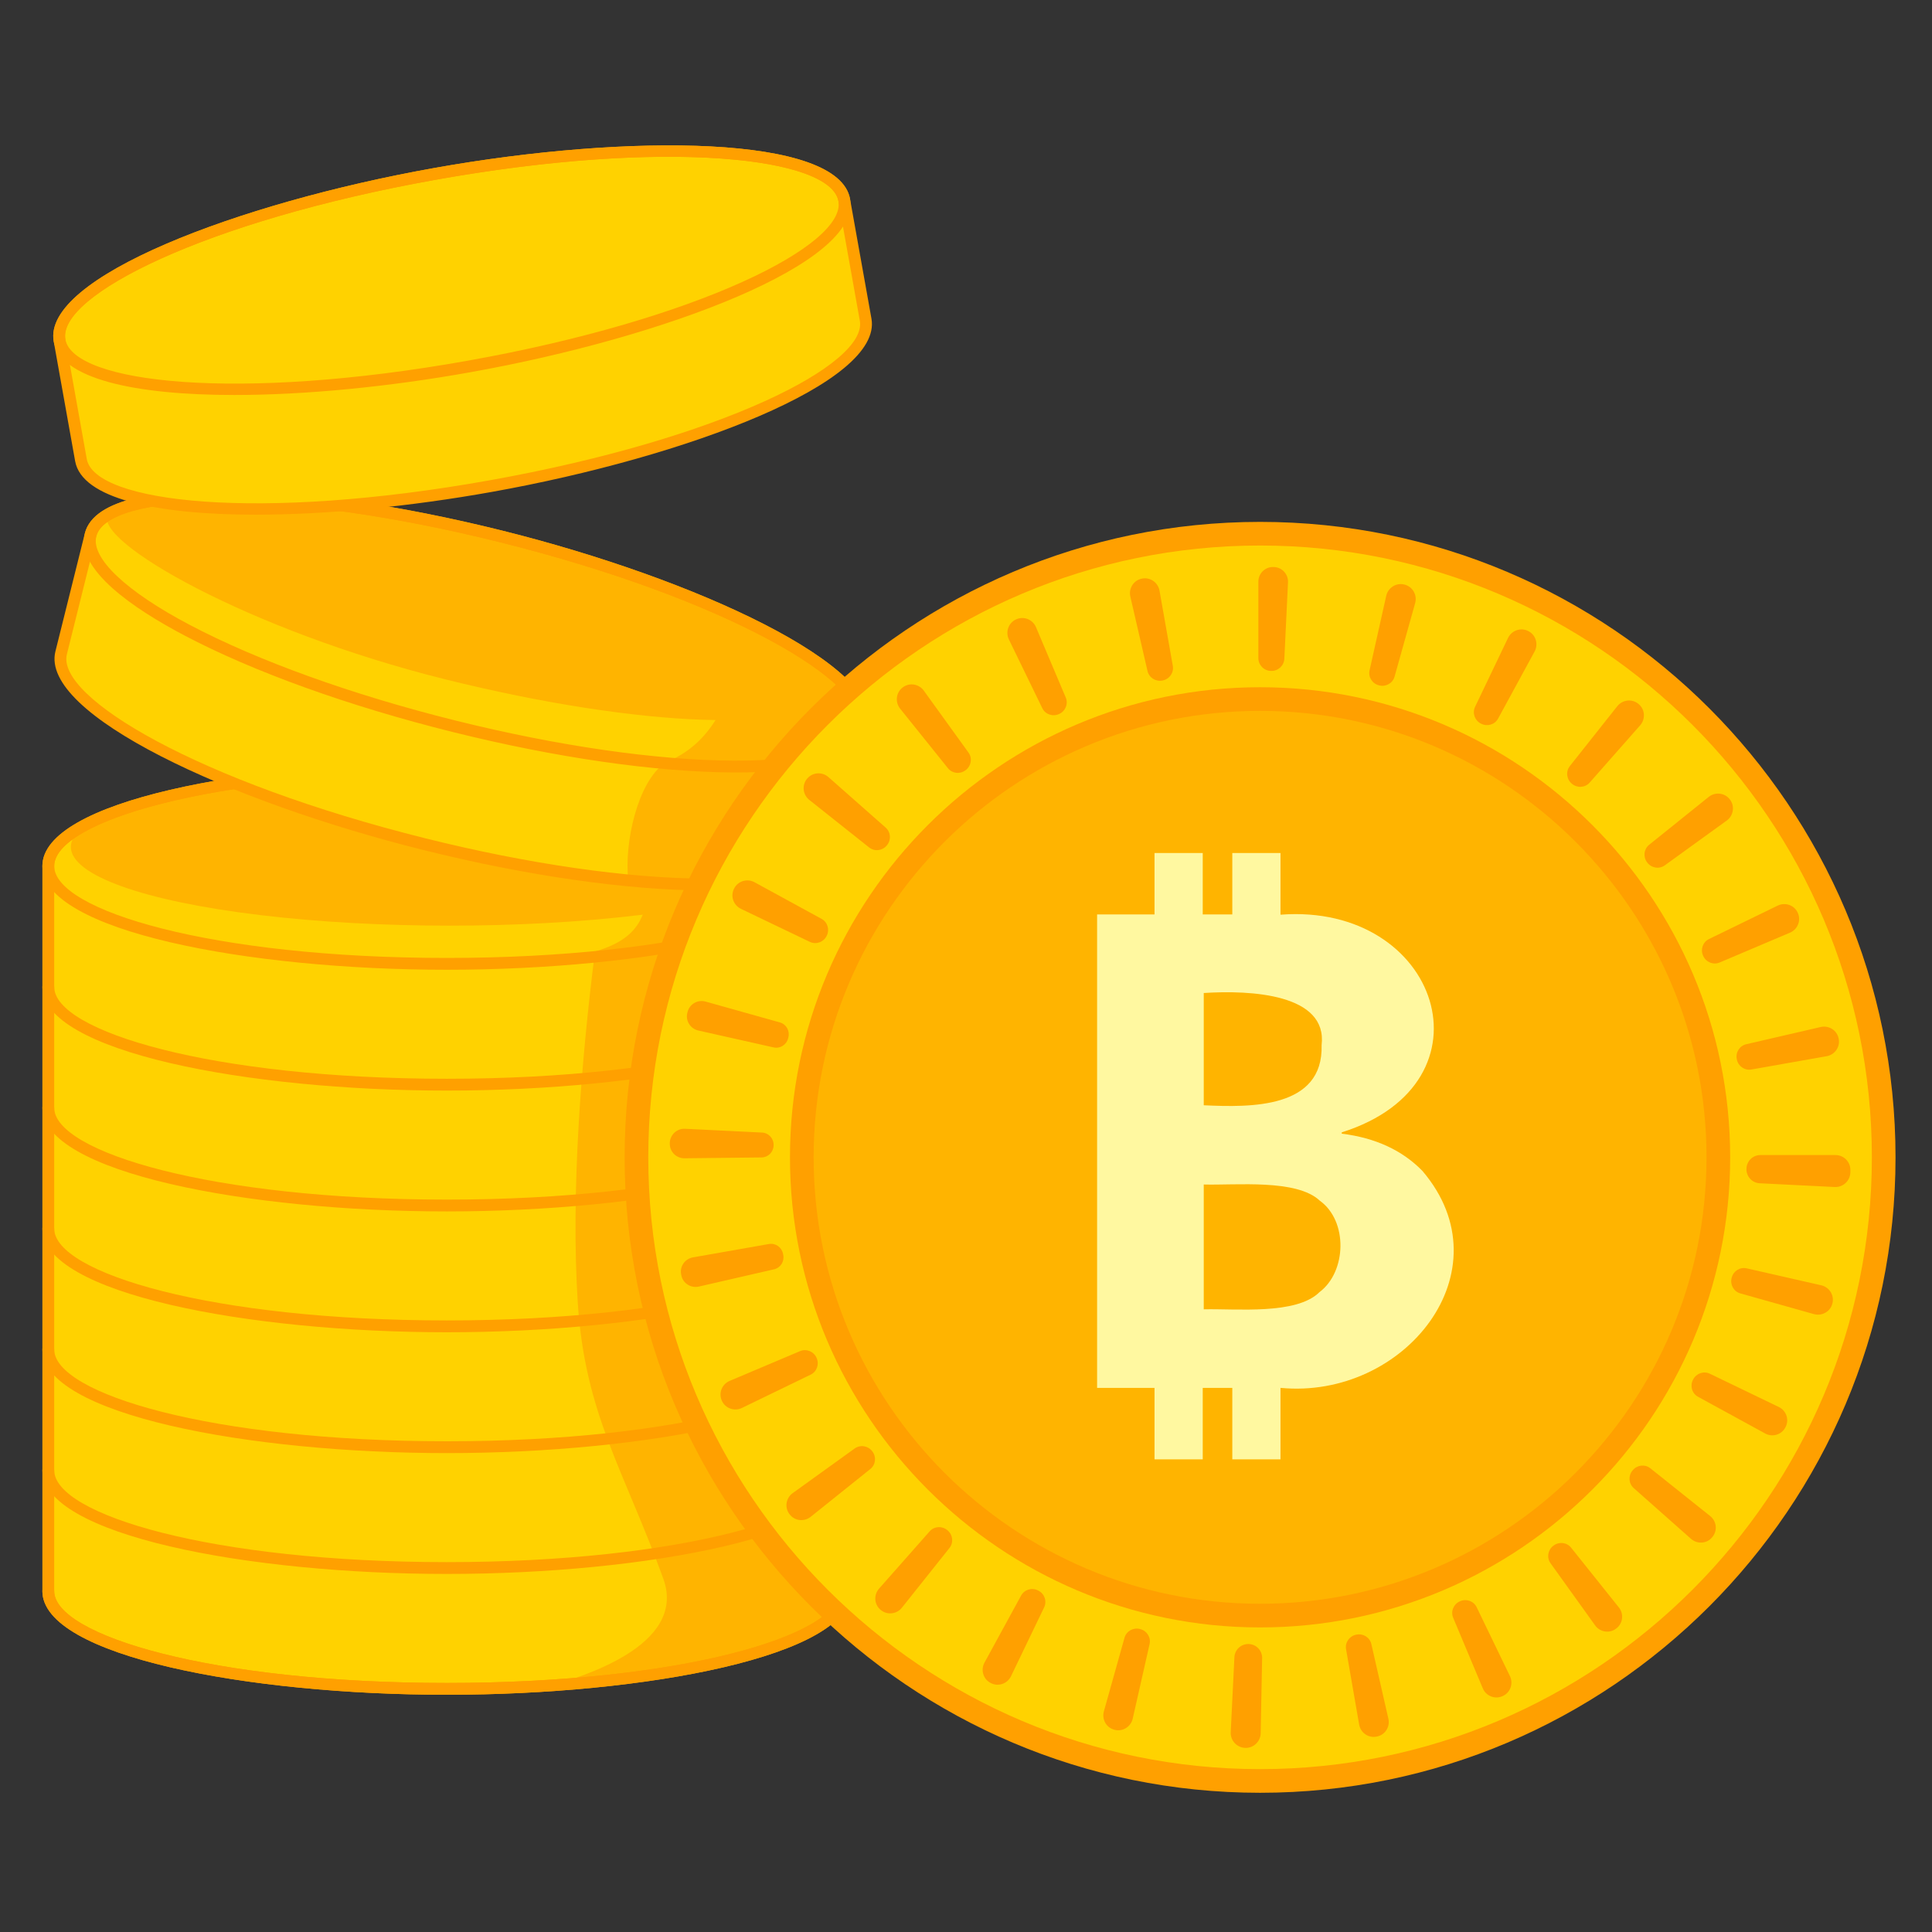
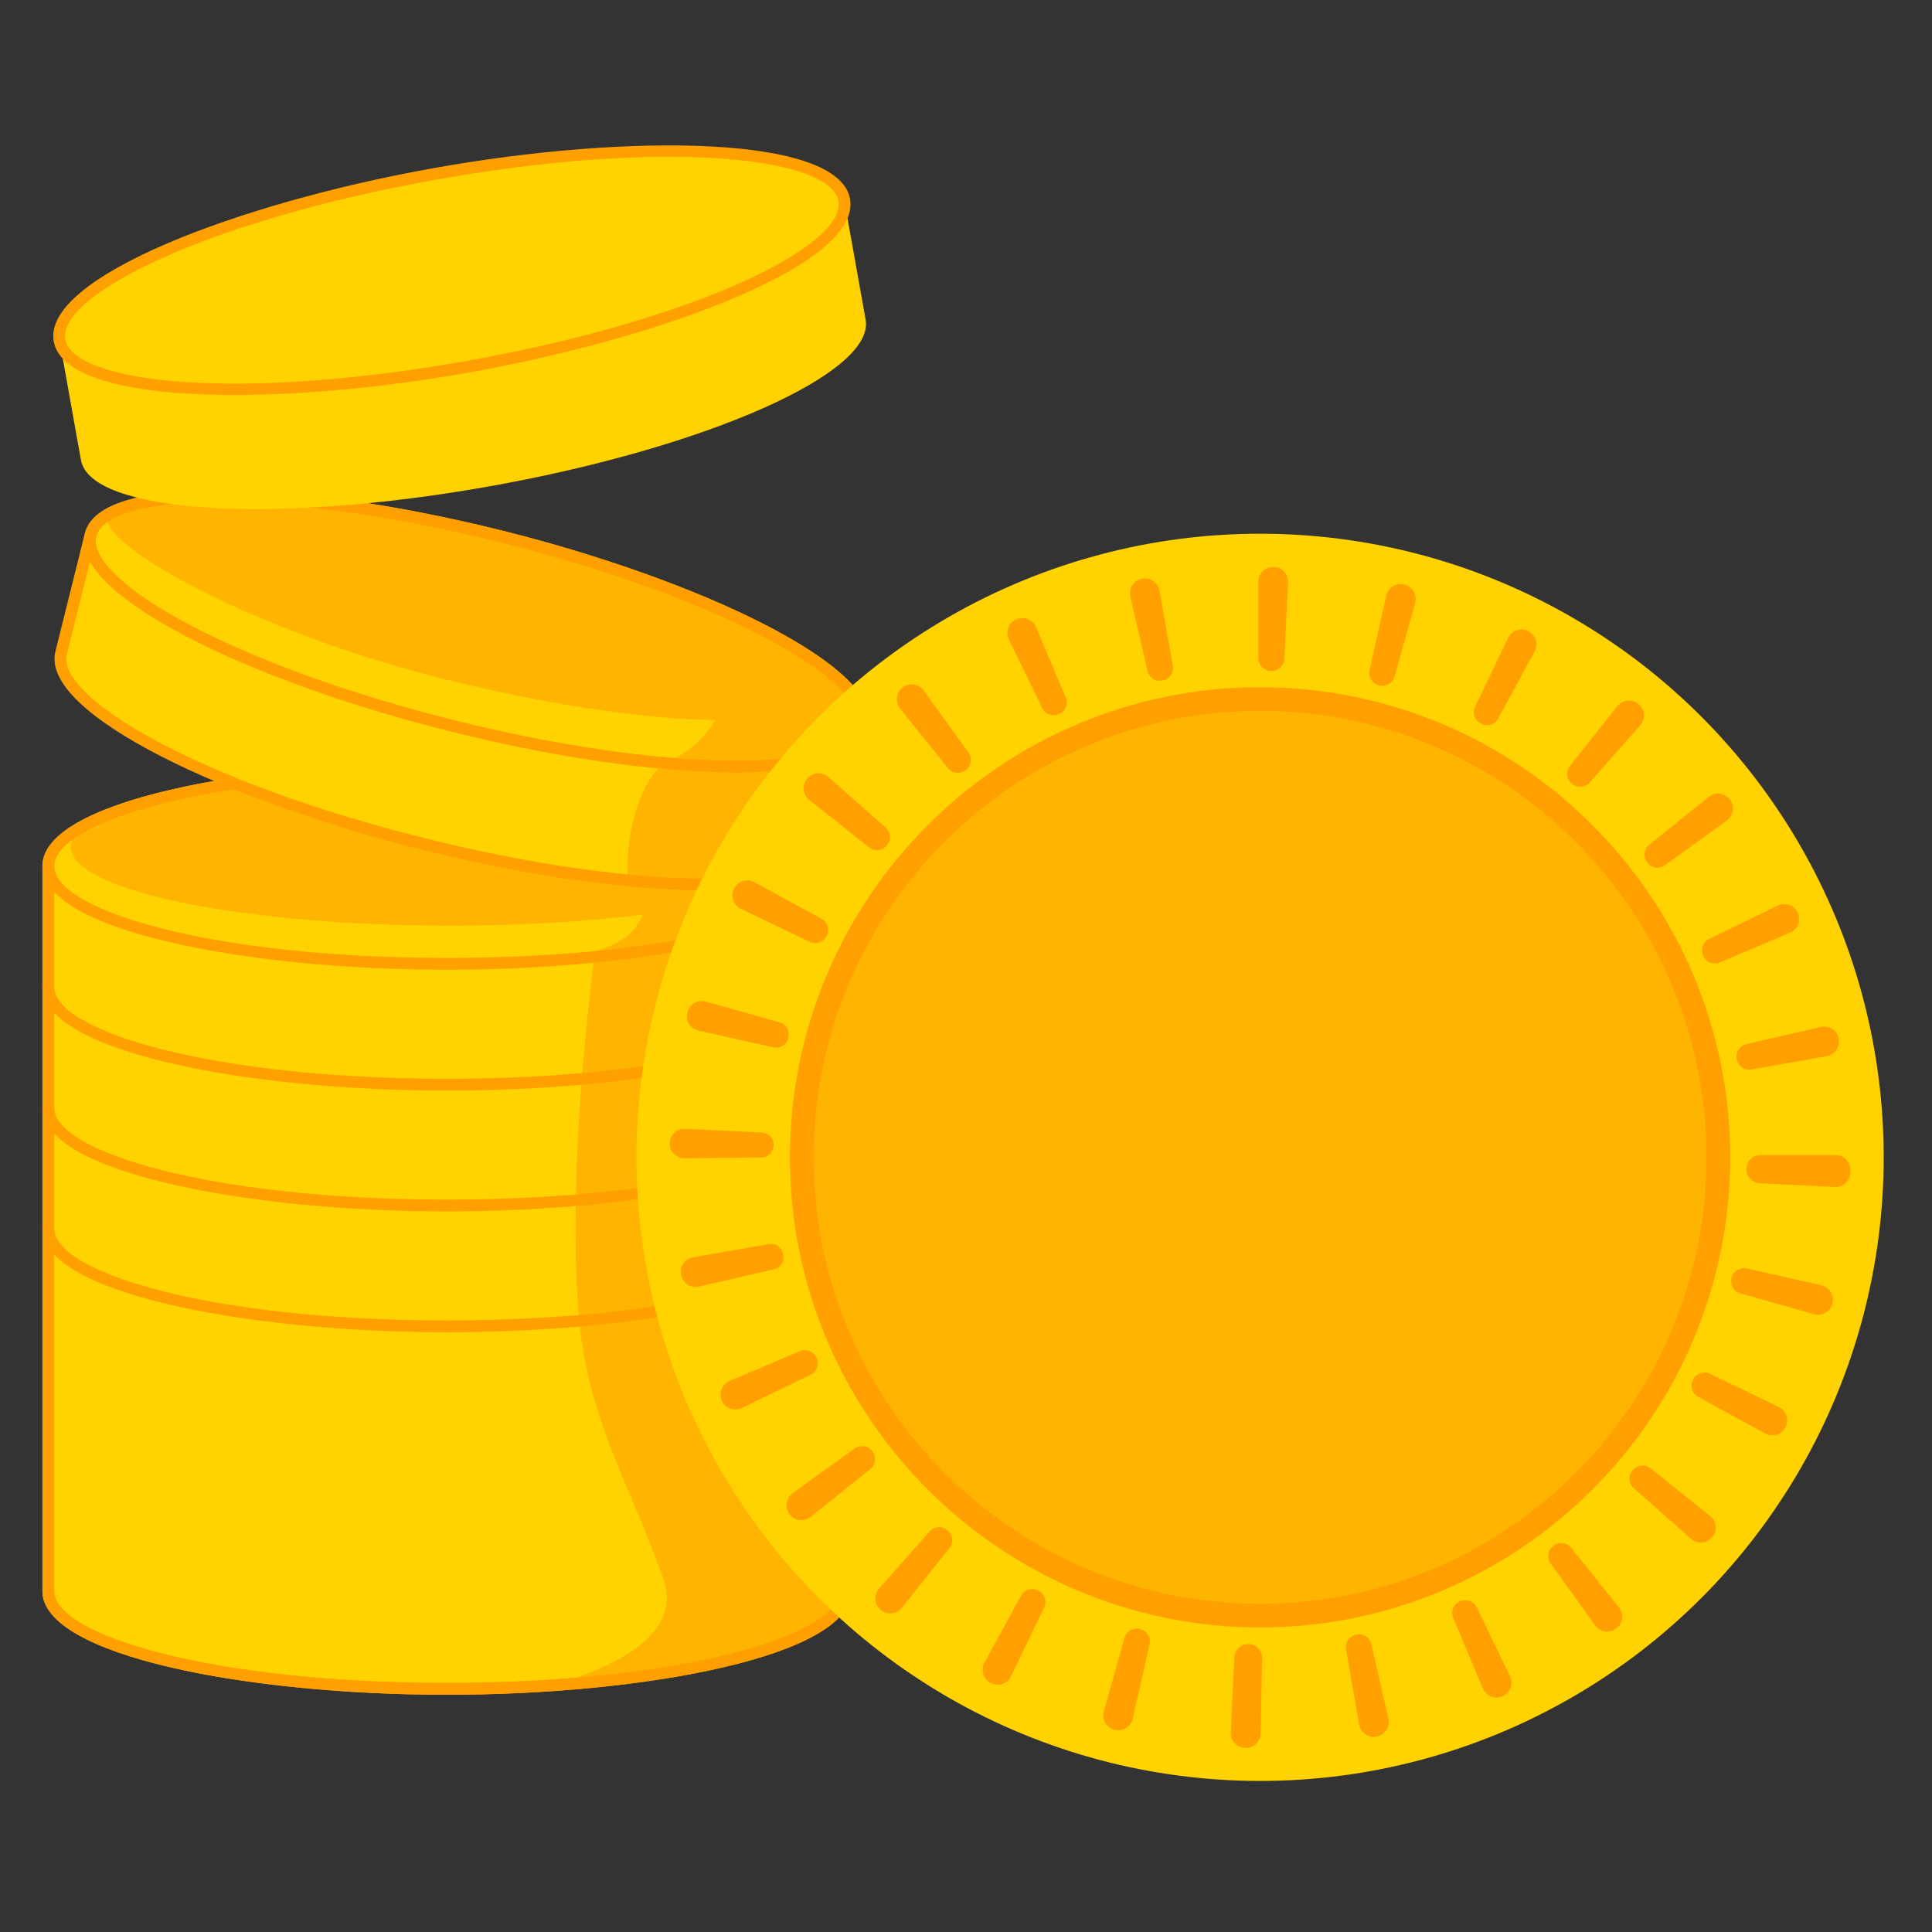
<svg xmlns="http://www.w3.org/2000/svg" id="圖層_1" enable-background="new 0 0 200 200" height="512" viewBox="0 0 200 200" width="512">
  <rect x="0" y="0" width="200" height="200" fill="#333333" stroke="none" />
  <g>
    <path d="m87.52 89.654c0-5.591-18.473-10.123-41.26-10.123s-41.26 4.532-41.26 10.123v75.053c0 5.591 18.473 10.123 41.26 10.123s41.26-4.532 41.26-10.123z" fill="#ffd200" />
    <g fill="#ffb400">
      <ellipse cx="46.551" cy="87.677" rx="39.215" ry="8.146" />
      <path d="m87.52 87.858v76.847c0 4.187-11 8.765-30.345 9.766 2.564-.785 14.033-3.999 11.495-11.03-4.032-11.166-8.116-17.031-8.858-28.573-.731-11.374.343-25.03 1.782-36.369 4.069-1.188 5.455-3.259 5.476-7.184 5.299.13 15.428.374 20.45-3.457z" />
    </g>
    <path d="m46.26 175.442c-20.583 0-41.873-4.016-41.873-10.736 0-.338.274-.612.612-.612s.612.274.612.612c0 4.594 16.333 9.512 40.648 9.512s40.647-4.918 40.647-9.512c0-.338.274-.612.612-.612s.612.274.612.612c.002 6.721-21.287 10.736-41.87 10.736z" fill="#ffa000" />
    <g fill="#ffa000">
      <path d="m46.26 100.389c-20.583 0-41.873-4.016-41.873-10.735s21.29-10.735 41.873-10.735 41.872 4.016 41.872 10.735-21.289 10.735-41.872 10.735zm0-20.246c-24.314 0-40.648 4.917-40.648 9.511s16.333 9.511 40.648 9.511 40.647-4.917 40.647-9.511-16.332-9.511-40.647-9.511z" />
-       <path d="m46.26 162.934c-20.583 0-41.873-4.016-41.873-10.736 0-.338.274-.612.612-.612s.612.274.612.612c0 4.594 16.333 9.512 40.648 9.512s40.647-4.918 40.647-9.512c0-.338.274-.612.612-.612s.612.274.612.612c.002 6.72-21.287 10.736-41.87 10.736z" />
-       <path d="m46.26 150.424c-20.583 0-41.873-4.016-41.873-10.735 0-.338.274-.612.612-.612s.612.274.612.612c0 4.593 16.333 9.511 40.648 9.511s40.647-4.918 40.647-9.511c0-.338.274-.612.612-.612s.612.274.612.612c.002 6.719-21.287 10.735-41.87 10.735z" />
      <path d="m46.26 137.915c-20.583 0-41.873-4.016-41.873-10.735 0-.338.274-.612.612-.612s.612.274.612.612c0 4.593 16.333 9.511 40.648 9.511s40.647-4.918 40.647-9.511c0-.338.274-.612.612-.612s.612.274.612.612c.002 6.719-21.287 10.735-41.87 10.735z" />
      <path d="m46.26 125.406c-20.583 0-41.873-4.016-41.873-10.735 0-.338.274-.612.612-.612s.612.274.612.612c0 4.593 16.333 9.511 40.648 9.511s40.647-4.918 40.647-9.511c0-.338.274-.612.612-.612s.612.274.612.612c.002 6.72-21.287 10.735-41.87 10.735z" />
      <path d="m46.26 112.897c-20.583 0-41.873-4.016-41.873-10.735 0-.338.274-.612.612-.612s.612.274.612.612c0 4.593 16.333 9.511 40.648 9.511s40.647-4.918 40.647-9.511c0-.338.274-.612.612-.612s.612.274.612.612c.002 6.72-21.287 10.735-41.87 10.735z" />
      <path d="m46.26 175.442c-20.583 0-41.873-4.016-41.873-10.736v-75.052c0-6.72 21.29-10.735 41.873-10.735s41.872 4.016 41.872 10.735v75.052c0 6.721-21.289 10.736-41.872 10.736zm0-95.299c-24.314 0-40.648 4.917-40.648 9.511v75.052c0 4.594 16.333 9.512 40.648 9.512s40.647-4.918 40.647-9.512v-75.052c.001-4.593-16.332-9.511-40.647-9.511z" />
    </g>
    <path d="m6.33 67.58c-1.353 5.425 15.475 14.291 37.585 19.804s41.131 5.584 42.483.159l3.045-12.213c1.353-5.425-15.475-14.291-37.585-19.804s-41.131-5.584-42.483-.159z" fill="#ffd200" />
    <g fill="#ffb400">
      <path d="m86.443 87.353 3-12.023c.698-2.804-3.956-7.007-11.981-10.877-1.862 10.304-5.121 13.007-8.645 14.54-2.811 1.969-4.219 8.256-3.778 12.145 0 0 5.328 1.022 11.574.714 4.1-.201 9.288-2.014 9.83-4.499z" />
      <path d="m11.166 53.282c-1.511 2.741 14.533 11.957 34.873 17.028s37.705 5.67 38.785 1.337-14.533-11.957-34.873-17.028-37.755-3.206-38.785-1.337z" />
    </g>
    <g fill="#ffa000">
      <path d="m76.23 79.965c-.082 0-.164 0-.246 0-8.072-.03-18.432-1.522-29.171-4.2-10.74-2.677-20.588-6.225-27.729-9.987-5.216-2.748-11.237-6.811-10.302-10.559.934-3.748 8.137-4.479 14.054-4.486 8.072.03 18.432 1.522 29.171 4.2 19.971 4.979 39.657 14.026 38.031 20.546-.921 3.695-7.959 4.486-13.808 4.486zm-53.631-28.008c-7.359 0-12.073 1.326-12.63 3.558-.562 2.256 3.059 5.688 9.686 9.18 7.057 3.718 16.807 7.228 27.454 9.883 10.647 2.654 20.904 4.133 28.88 4.163 7.471.032 12.299-1.302 12.861-3.558 1.111-4.457-13.547-13.18-37.14-19.062-10.647-2.654-20.904-4.133-28.88-4.163-.077-.001-.154-.001-.231-.001z" />
      <path d="m73.186 92.178c-.083 0-.165 0-.247 0-8.071-.03-18.432-1.521-29.171-4.2-19.972-4.979-39.658-14.026-38.032-20.546l3.045-12.213c.934-3.748 8.155-4.485 14.054-4.486 8.072.03 18.432 1.522 29.171 4.2 19.971 4.979 39.657 14.026 38.031 20.546l-3.045 12.213c-.921 3.695-7.958 4.486-13.806 4.486zm-66.262-24.45c-1.111 4.457 13.547 13.18 37.14 19.062 10.647 2.654 20.904 4.133 28.88 4.163 7.515 0 12.299-1.301 12.861-3.558l3.045-12.213c1.111-4.457-13.547-13.18-37.14-19.062-10.647-2.654-20.904-4.133-28.88-4.163-.077 0-.155 0-.231 0-7.359 0-12.073 1.326-12.63 3.558z" />
    </g>
    <path d="m8.381 47.628c.985 5.503 19.967 6.711 42.398 2.698s39.817-11.728 38.832-17.232l-2.217-12.39c-.985-5.503-19.967-6.711-42.398-2.698s-39.817 11.728-38.832 17.231z" fill="#ffd200" />
    <g fill="#ffa000">
      <path d="m24.27 40.889c-10.323 0-18.016-1.675-18.708-5.543-1.184-6.616 19.065-14.318 39.326-17.943s41.924-3.421 43.108 3.193c1.183 6.615-19.066 14.317-39.327 17.942-8.412 1.505-17.069 2.351-24.399 2.351zm44.951-24.66c-6.639 0-14.854.722-24.117 2.379-23.935 4.282-39.146 12-38.338 16.521.81 4.522 17.754 6.486 41.688 2.204 23.935-4.282 39.146-12 38.338-16.521-.497-2.771-7.057-4.583-17.571-4.583z" />
-       <path d="m26.486 53.279c-10.323 0-18.016-1.675-18.708-5.543l-2.217-12.39c-1.183-6.616 19.066-14.318 39.327-17.943s41.924-3.421 43.108 3.193l2.217 12.39c1.183 6.615-19.066 14.317-39.327 17.942-8.412 1.506-17.07 2.351-24.4 2.351zm-17.503-5.759c.81 4.522 17.754 6.486 41.688 2.204 23.935-4.282 39.146-12 38.338-16.521l-2.217-12.39c-.809-4.521-17.753-6.485-41.688-2.204-23.935 4.282-39.146 12-38.338 16.521z" />
    </g>
  </g>
  <circle cx="130.443" cy="119.806" fill="#ffd200" r="64.557" />
  <circle cx="130.443" cy="119.808" fill="#ffb400" r="47.5" />
  <g fill="#ffa000">
    <path d="m130.442 168.471c-26.833 0-48.664-21.831-48.664-48.665 0-26.833 21.831-48.664 48.664-48.664 26.834 0 48.665 21.83 48.665 48.664s-21.831 48.665-48.665 48.665zm0-94.881c-25.483 0-46.215 20.732-46.215 46.215s20.732 46.216 46.215 46.216 46.216-20.732 46.216-46.216c0-25.482-20.732-46.215-46.216-46.215z" />
-     <path d="m130.443 185.588c-36.272 0-65.782-29.51-65.782-65.782s29.509-65.781 65.782-65.781c36.271 0 65.781 29.509 65.781 65.781.001 36.272-29.509 65.782-65.781 65.782zm0-129.115c-34.922 0-63.333 28.411-63.333 63.333s28.412 63.333 63.333 63.333 63.332-28.411 63.332-63.333-28.41-63.333-63.332-63.333z" />
    <path d="m128.921 180.941c-.874-.019-1.56-.756-1.517-1.629l.381-7.757c.038-.778.689-1.384 1.468-1.367.791.018 1.418.672 1.402 1.462l-.151 7.772c-.017.858-.726 1.538-1.583 1.519zm11.779-2.41-1.356-7.805c-.122-.702.345-1.363 1.044-1.504.011-.002.021-.004.032-.006.699-.141 1.385.289 1.544.984l1.761 7.724c.19.832-.335 1.669-1.172 1.838-.021.004-.041.008-.062.012-.837.168-1.645-.402-1.791-1.243zm-25.305.541c-.012-.003-.023-.006-.035-.009-.833-.211-1.319-1.079-1.087-1.906l2.135-7.615c.193-.688.902-1.085 1.595-.909.011.003.021.005.032.008.693.176 1.127.861.969 1.558l-1.745 7.713c-.191.839-1.031 1.371-1.864 1.16zm38.104-4.295-3.066-7.304c-.276-.657.031-1.406.681-1.699.008-.004.016-.007.024-.011.65-.294 1.415-.029 1.725.614l3.445 7.134c.371.769.046 1.702-.731 2.054-.018.008-.035.016-.053.024-.78.35-1.695-.025-2.025-.812zm-50.916-.541c-.013-.007-.026-.013-.038-.02-.764-.393-1.043-1.347-.631-2.101l3.79-6.942c.342-.627 1.121-.855 1.757-.528.011.005.021.011.032.016.636.326.905 1.091.595 1.735l-3.429 7.127c-.373.774-1.311 1.105-2.076.713zm62.547-5.972-4.619-6.437c-.416-.579-.283-1.378.285-1.808.009-.007.017-.013.026-.02.568-.431 1.373-.342 1.818.215l4.946 6.189c.533.667.424 1.649-.256 2.165-.016.012-.032.024-.047.036-.681.514-1.656.353-2.153-.34zm-73.951-1.598c-.01-.008-.019-.016-.029-.024-.658-.552-.718-1.545-.149-2.189l5.236-5.927c.473-.536 1.283-.585 1.831-.125.009.007.017.015.026.022.547.459.64 1.265.195 1.824l-4.927 6.186c-.536.671-1.525.784-2.183.233zm83.875-7.365-5.931-5.253c-.534-.473-.581-1.281-.122-1.827.008-.01.016-.019.024-.029.459-.546 1.263-.638 1.821-.193l6.191 4.942c.667.533.778 1.514.229 2.168-.013.015-.025.03-.038.045-.549.655-1.535.713-2.174.147zm-93.311-2.535c-.008-.01-.016-.021-.023-.031-.519-.684-.358-1.666.339-2.168l6.419-4.62c.58-.417 1.381-.286 1.813.283.006.007.011.015.017.022.432.569.345 1.375-.213 1.822l-6.172 4.946c-.671.538-1.66.43-2.18-.254zm100.987-8.371-6.95-3.802c-.626-.342-.852-1.12-.525-1.754.006-.012.013-.025.019-.037.326-.634 1.09-.902 1.732-.593l7.136 3.442c.769.371 1.096 1.303.705 2.062-.01.019-.019.037-.029.056-.391.759-1.339 1.036-2.088.626zm-107.995-3.377c-.004-.01-.009-.019-.013-.029-.355-.783.02-1.704.812-2.039l7.284-3.081c.658-.278 1.41.028 1.705.679.004.008.007.016.011.024.295.651.03 1.418-.613 1.73l-7.117 3.449c-.774.375-1.714.05-2.069-.733zm113.04-8.982-7.613-2.143c-.687-.193-1.082-.901-.906-1.593.003-.012.006-.024.009-.035.176-.692.861-1.125 1.557-.966l7.712 1.754c.838.191 1.37 1.033 1.158 1.866-.003.011-.005.021-.008.032-.213.832-1.082 1.317-1.909 1.085zm-117.242-4.003c-.007-.035-.014-.07-.021-.105-.166-.824.393-1.62 1.221-1.765l7.867-1.384c.68-.12 1.321.331 1.457 1.008.008.039.016.078.024.117.137.676-.278 1.34-.95 1.494l-7.785 1.787c-.82.187-1.645-.329-1.813-1.152zm119.393-9.153-7.763-.389c-.778-.039-1.386-.689-1.37-1.468 0-.013.001-.025.001-.038.016-.786.656-1.414 1.442-1.414h7.772c.865 0 1.56.706 1.543 1.571-.002.077-.003.154-.005.232-.019.868-.753 1.55-1.62 1.506zm-120.591-4.511c0-.014.001-.028.001-.042.018-.85.732-1.518 1.581-1.476l7.969.391c.689.034 1.215.616 1.198 1.306 0 .008 0 .017-.001.025-.016.685-.562 1.238-1.247 1.245l-7.978.087c-.85.011-1.541-.685-1.523-1.536zm110.462-8.694c-.002-.01-.004-.019-.006-.029-.143-.699.285-1.387.98-1.548l7.705-1.782c.838-.194 1.684.333 1.856 1.175.003.013.005.025.008.038.172.843-.4 1.659-1.247 1.809l-7.788 1.377c-.702.124-1.365-.341-1.508-1.04zm-99.715-1.247-7.793-1.75c-.82-.184-1.342-1.006-1.137-1.821.009-.037.019-.074.028-.111.206-.815 1.056-1.29 1.865-1.063l7.69 2.159c.664.186 1.047.87.877 1.538-.009.037-.019.074-.028.11-.168.669-.829 1.089-1.502.938zm96.235-9.467c-.004-.008-.007-.016-.011-.024-.296-.649-.033-1.416.609-1.728l7.111-3.461c.773-.376 1.715-.052 2.071.73.004.01.009.019.013.029.356.783-.018 1.706-.81 2.042l-7.281 3.088c-.656.279-1.406-.026-1.702-.676zm-92.489-1.462-7.127-3.419c-.776-.372-1.108-1.312-.716-2.078.007-.013.013-.026.02-.039.393-.766 1.35-1.046 2.105-.633l6.938 3.789c.628.343.855 1.122.529 1.759-.004.008-.008.016-.012.023-.326.637-1.092.908-1.737.598zm86.703-8.201c-.007-.009-.014-.018-.02-.027-.433-.567-.347-1.373.209-1.82l6.164-4.956c.67-.539 1.66-.432 2.182.251.007.009.013.018.02.026.521.684.362 1.667-.335 2.171l-6.409 4.634c-.578.418-1.378.289-1.811-.279zm-80.563-1.574-6.189-4.918c-.674-.535-.788-1.525-.236-2.185.008-.009.015-.018.023-.027.553-.66 1.547-.72 2.193-.151l5.926 5.231c.536.473.586 1.284.126 1.833-.006.007-.011.014-.017.02-.459.549-1.266.643-1.826.197zm72.764-6.584c-.007-.006-.013-.011-.02-.017-.549-.458-.643-1.264-.199-1.824l4.908-6.193c.536-.676 1.528-.792 2.19-.239.008.007.016.014.024.02.662.553.723 1.55.153 2.197l-5.225 5.928c-.473.537-1.282.587-1.831.128zm-64.603-1.617-4.948-6.165c-.539-.671-.431-1.662.253-2.183.008-.006.017-.013.025-.019.685-.521 1.668-.36 2.172.337l4.625 6.411c.419.58.288 1.382-.282 1.815-.007.005-.014.011-.021.016-.569.434-1.376.346-1.824-.212zm55.195-4.607c-.008-.004-.016-.008-.023-.012-.638-.326-.909-1.092-.6-1.738l3.409-7.125c.373-.779 1.315-1.112 2.083-.72.009.005.019.01.028.014.769.393 1.051 1.352.638 2.11l-3.775 6.938c-.342.63-1.122.859-1.76.533zm-45.427-1.607-3.456-7.112c-.376-.774-.052-1.716.732-2.073.01-.004.019-.009.029-.013.784-.356 1.707.02 2.042.812l3.082 7.282c.278.657-.027 1.408-.677 1.703-.008.004-.016.007-.024.011-.65.296-1.416.032-1.728-.61zm34.876-2.358c-.008-.002-.017-.004-.025-.006-.692-.174-1.127-.857-.971-1.553l1.725-7.713c.188-.842 1.032-1.379 1.869-1.169.01.003.021.005.031.008.837.211 1.327 1.083 1.094 1.915l-2.132 7.611c-.193.685-.9 1.081-1.591.907zm-23.984-1.49-1.777-7.701c-.194-.839.334-1.686 1.178-1.858.01-.002.021-.004.031-.006.844-.171 1.661.401 1.811 1.249l1.377 7.783c.125.705-.342 1.369-1.043 1.512-.009.002-.017.003-.026.005-.701.142-1.391-.287-1.551-.984zm12.814-.008c-.012 0-.023 0-.035-.001-.724-.014-1.303-.604-1.303-1.328v-7.913c0-.848.694-1.531 1.542-1.515.014 0 .028.001.042.001.854.017 1.526.734 1.485 1.587l-.379 7.904c-.035.718-.634 1.279-1.352 1.265z" />
  </g>
  <g>
-     <path d="m147.254 121.219c-2.084-2.142-4.87-3.429-8.356-3.862v-.137c16.249-5.128 10.112-23.789-6.341-22.532v-6.384h-4.99v6.357h-3.061v-6.357h-4.99v6.357h-5.945v49.014h5.945v7.395h4.99v-7.395h3.061v7.395h4.99v-7.399c12.8 1.235 23.535-12.077 14.697-22.452zm-22.643-18.423c4.861-.316 12.834.09 12.202 5.401.187 6.575-7.34 6.447-12.202 6.22zm11.979 30.967c-2.395 2.38-8.626 1.693-11.979 1.777v-12.92c3.333.093 9.618-.591 12.015 1.675 2.928 2.101 2.782 7.359-.036 9.468z" fill="#fff8a0" />
-   </g>
+     </g>
</svg>